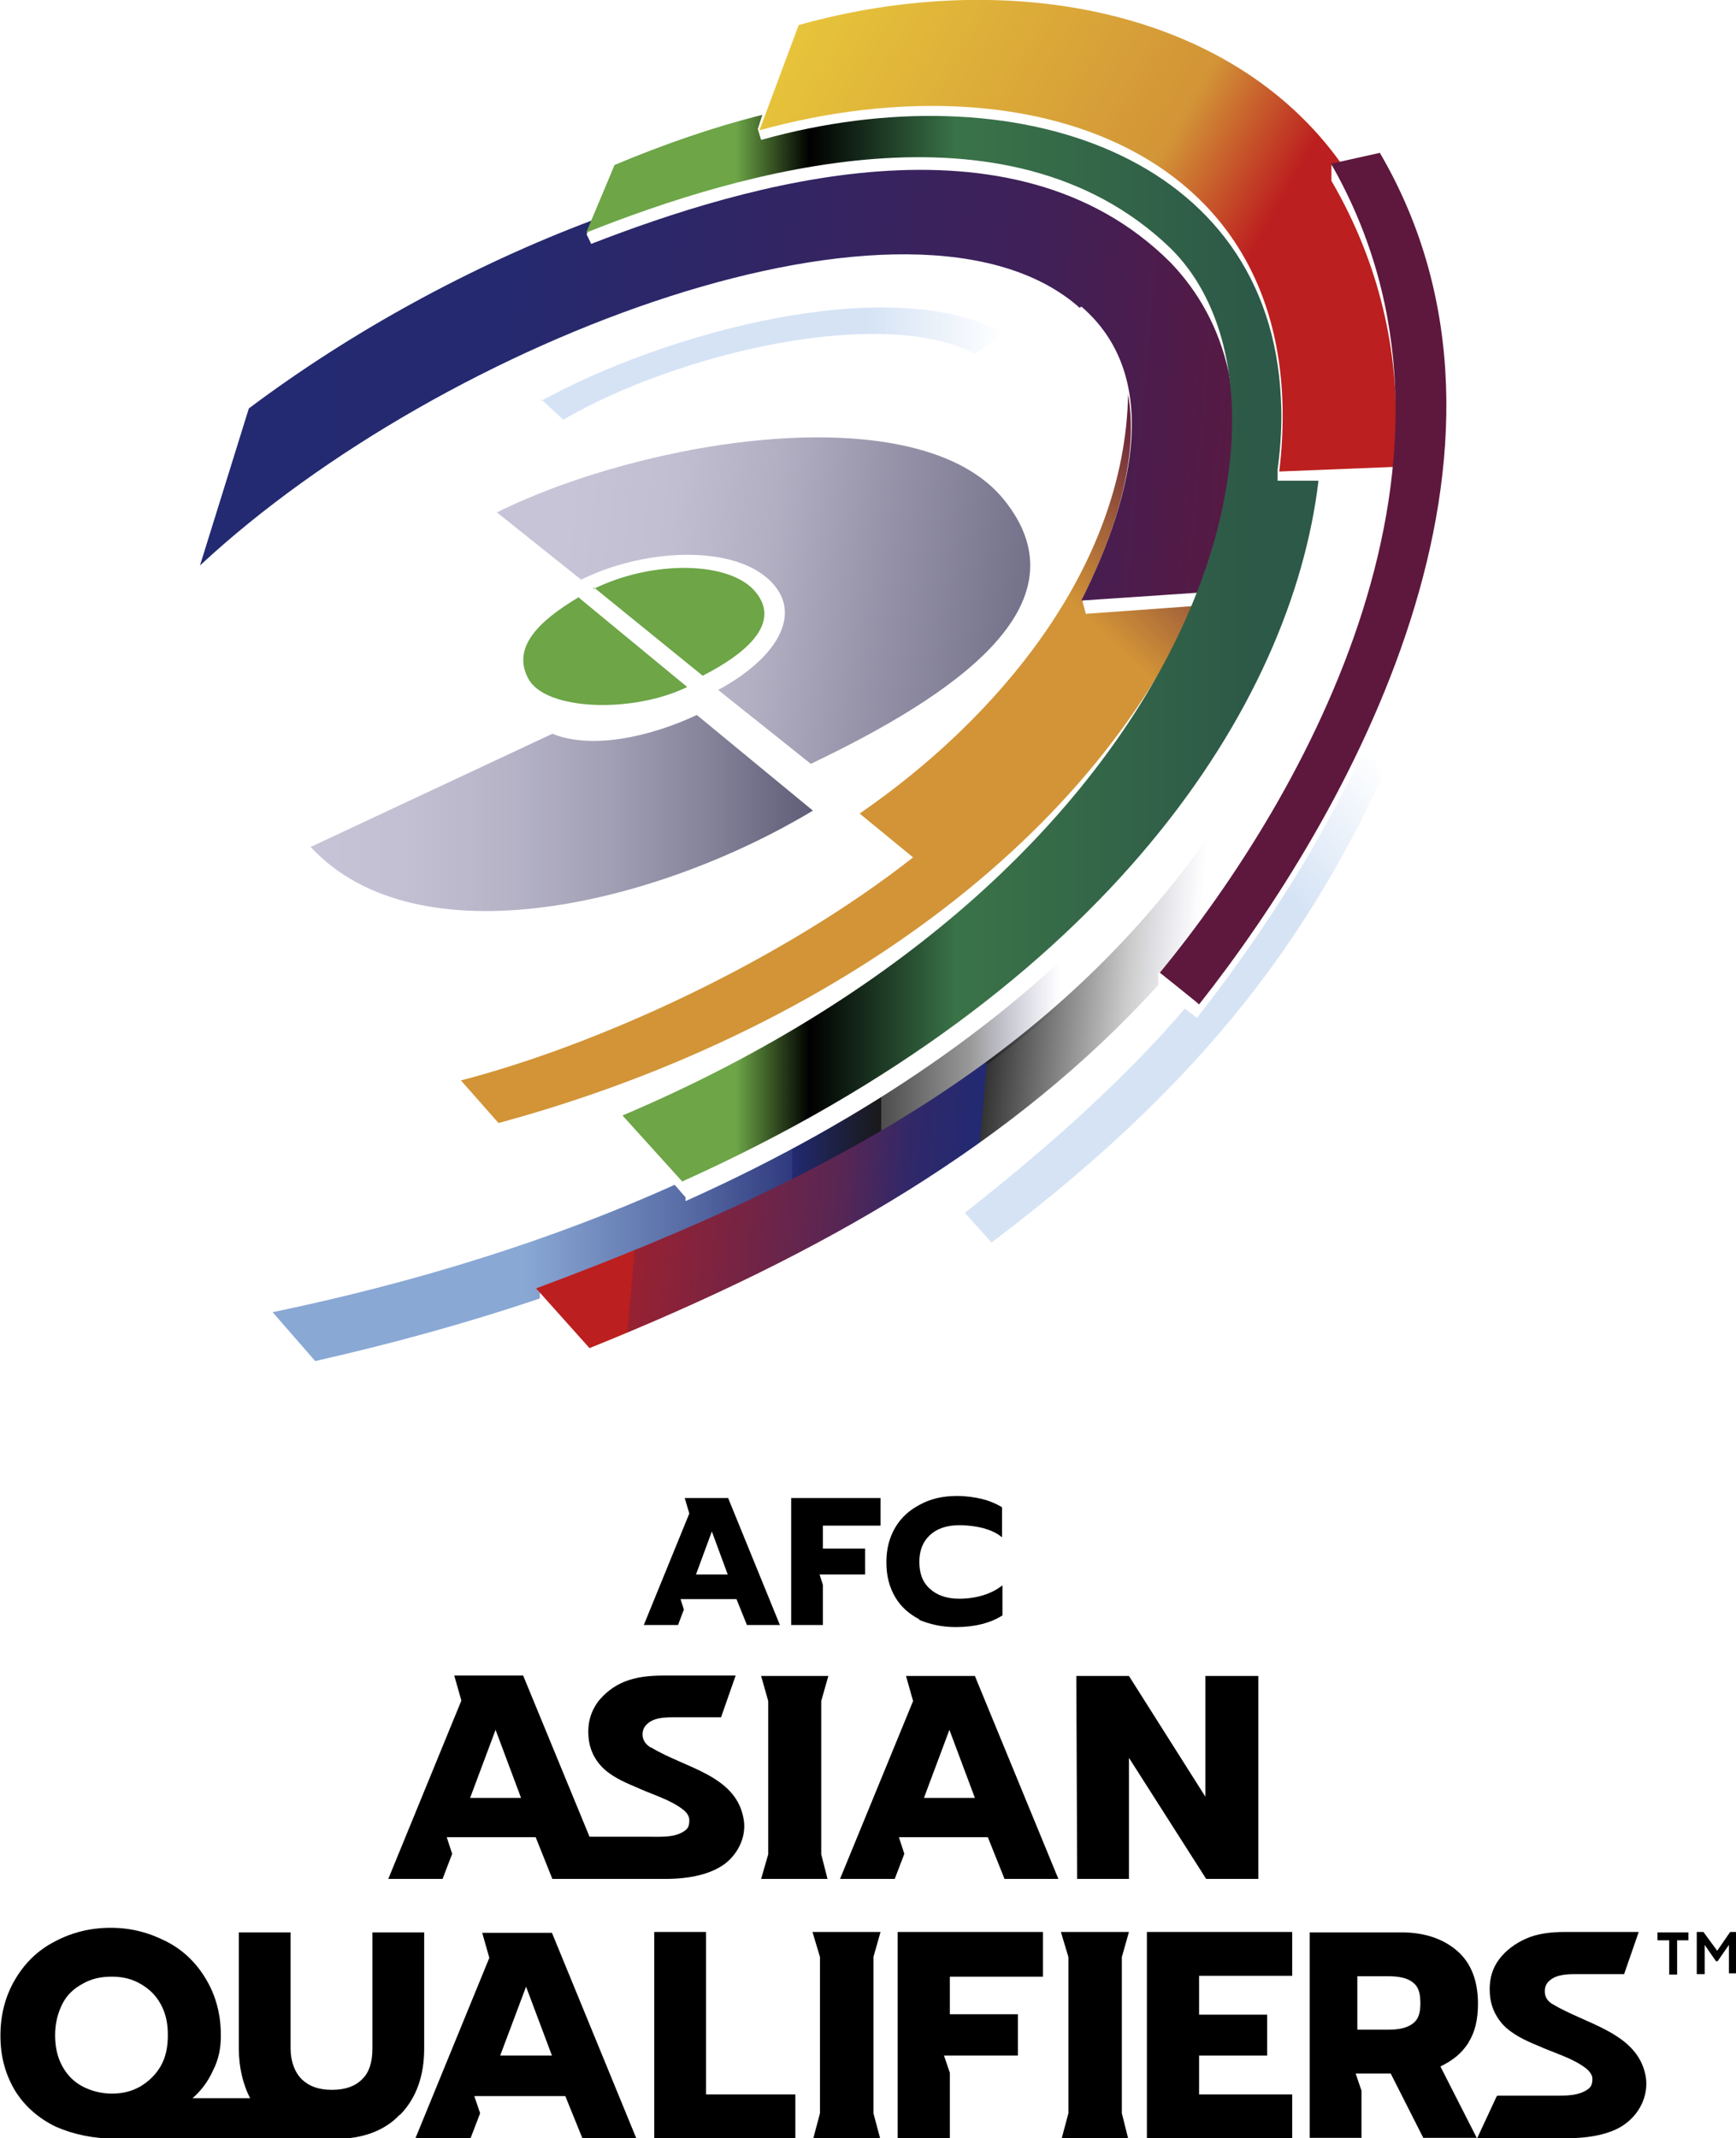
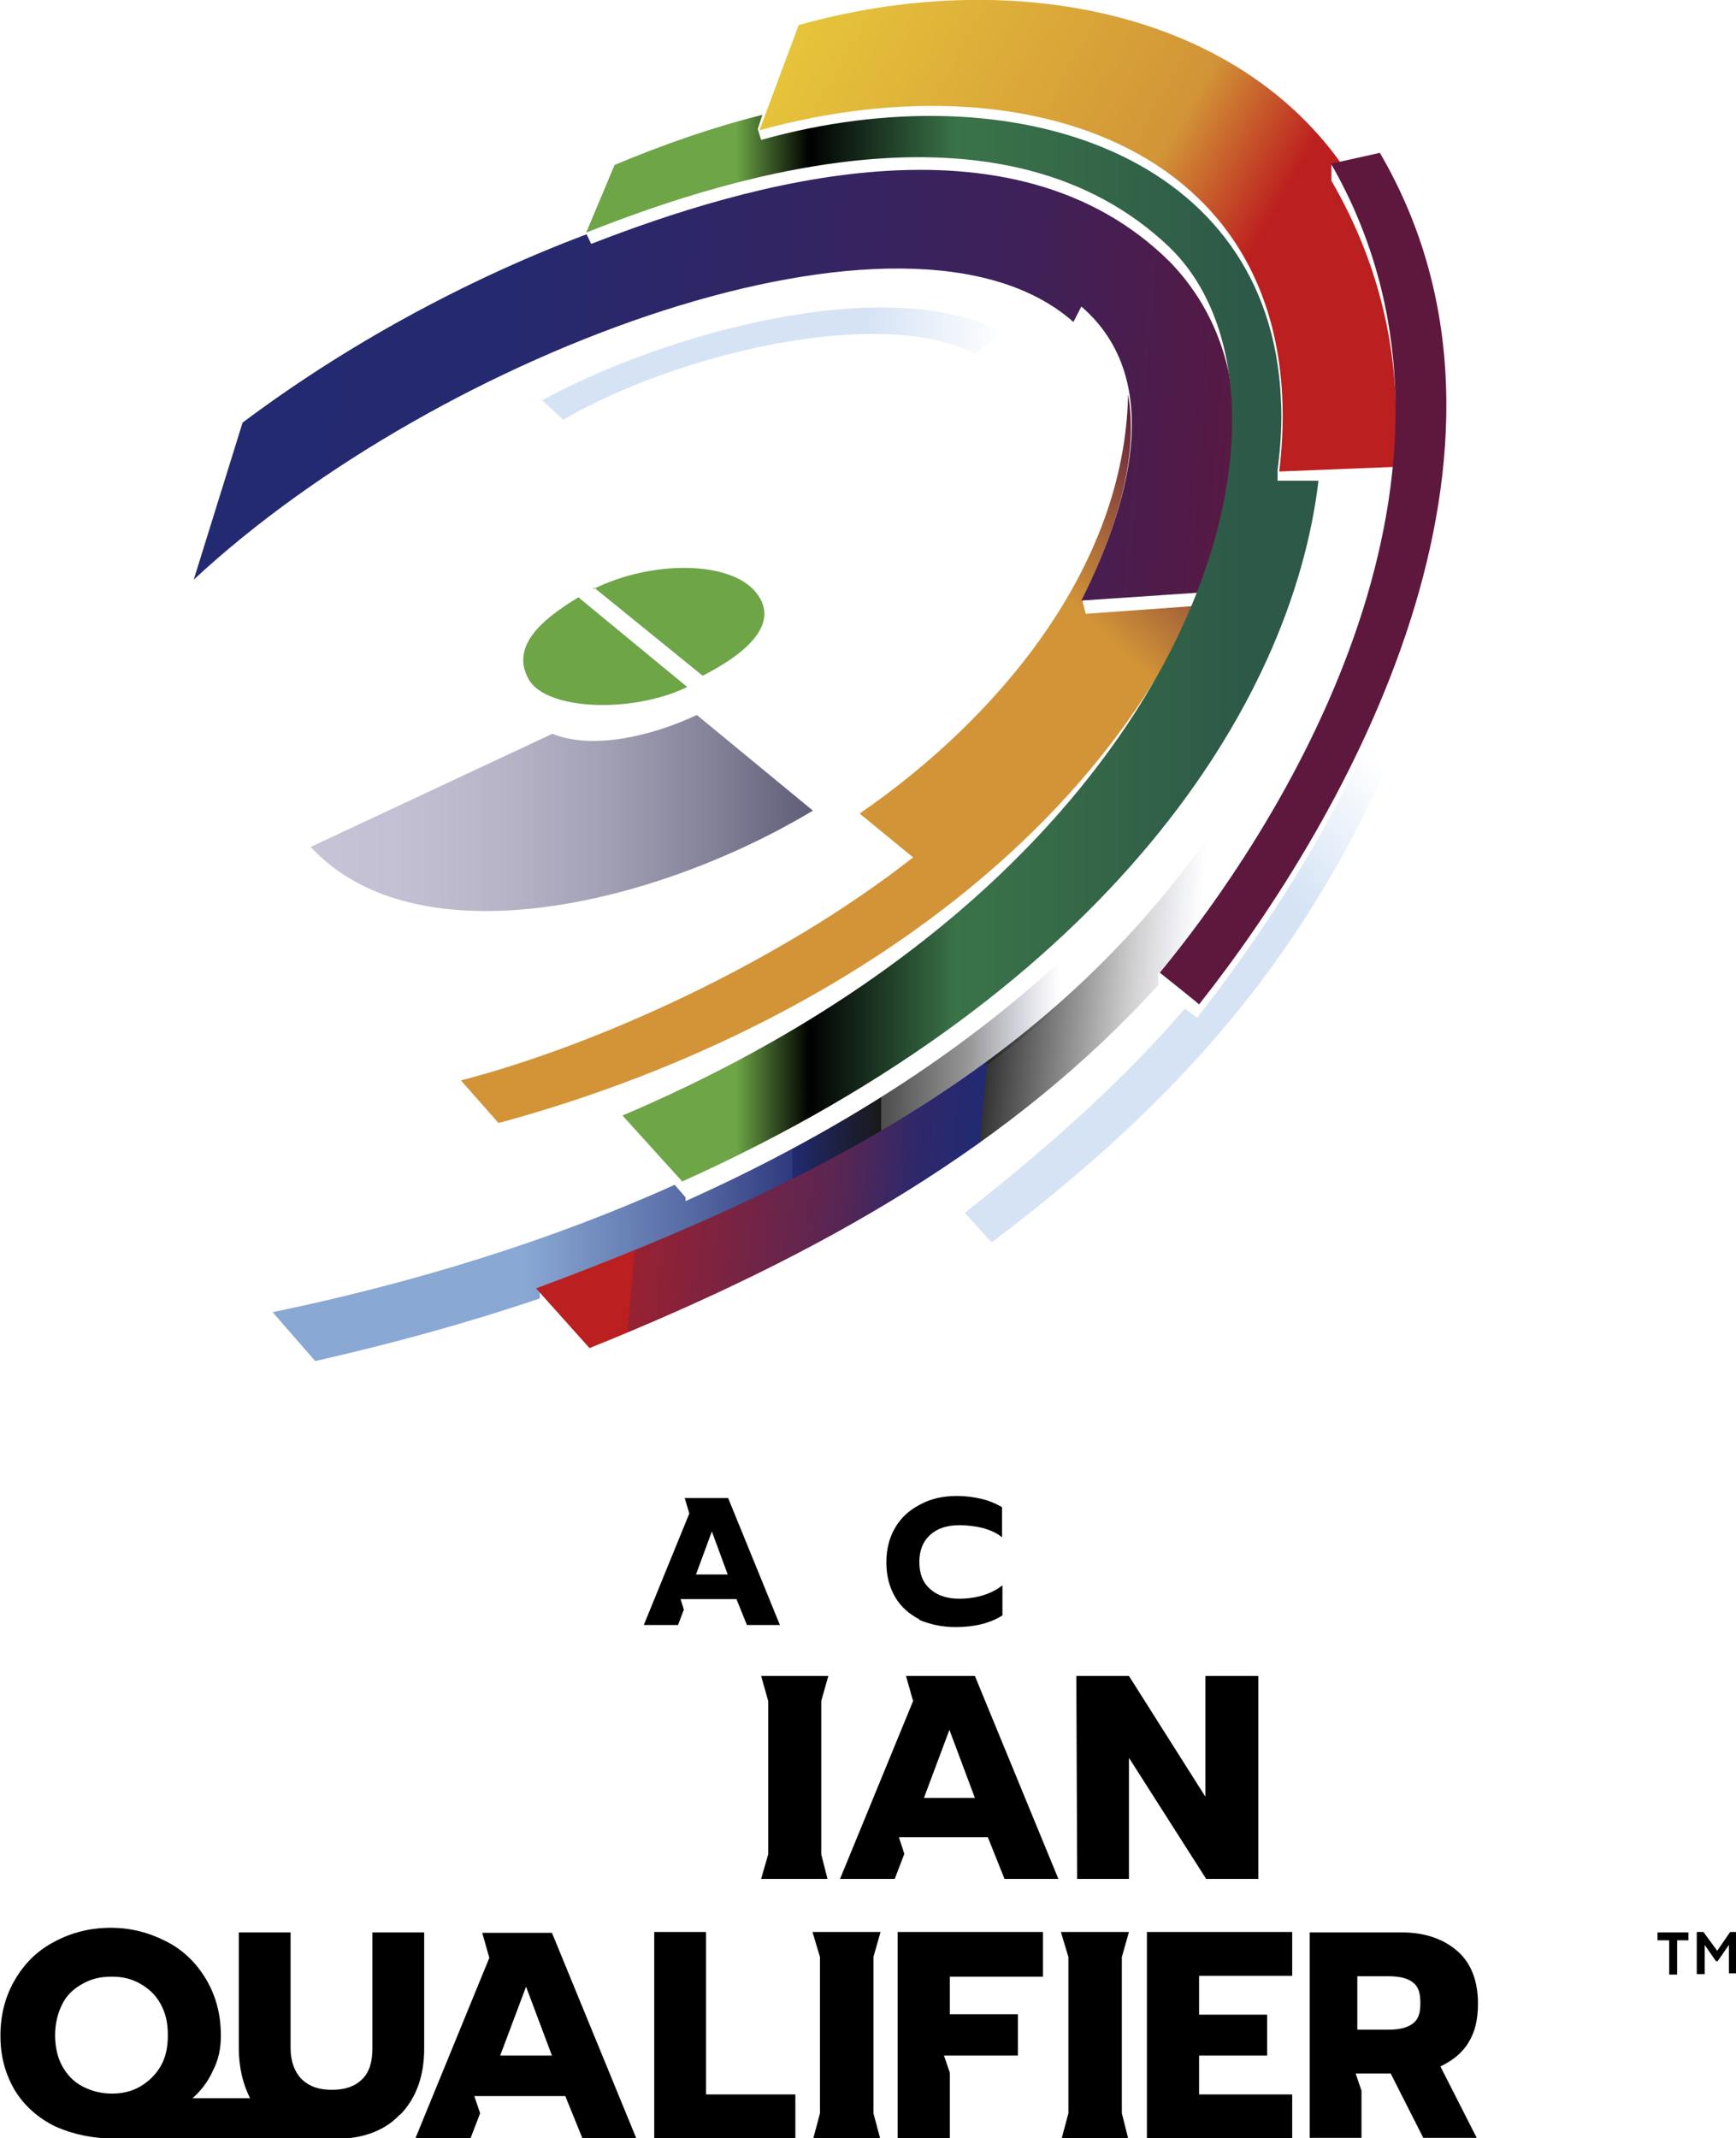
<svg xmlns="http://www.w3.org/2000/svg" version="1.1" id="Logo" x="0px" y="0px" viewBox="0 0 415.8 512" style="enable-background:new 0 0 415.8 512;" xml:space="preserve">
  <style type="text/css">
	.st0{fill:url(#SVGID_1_);}
	.st1{fill:url(#SVGID_00000005224427795687991730000017217238118600310407_);}
	.st2{fill:url(#SVGID_00000112631207539425324050000012685829937770564484_);}
	.st3{fill:url(#SVGID_00000141434002141627539320000014362782406370048692_);}
	.st4{fill:url(#SVGID_00000026154331162409274790000010751411969263618954_);}
	.st5{fill:#6DA547;}
	.st6{fill:url(#SVGID_00000049919708155655068140000011269405251759475358_);}
	.st7{fill:url(#SVGID_00000059274204236049560030000006848023689167163279_);}
	.st8{fill:url(#SVGID_00000001627984239229999920000006445504485186959033_);}
	.st9{fill:url(#SVGID_00000015321291462964521830000018396824416165764497_);}
	.st10{fill:url(#SVGID_00000041986393840158800610000003290119323943869313_);}
	.st11{fill:#5E183D;}
</style>
  <g>
    <g>
      <linearGradient id="SVGID_1_" gradientUnits="userSpaceOnUse" x1="61.488" y1="242.166" x2="275.177" y2="242.166" gradientTransform="matrix(1 0 0 -1 0 514)">
        <stop offset="0.3" style="stop-color:#89A8D4" />
        <stop offset="0.5" style="stop-color:#5265A0" />
        <stop offset="0.6" style="stop-color:#2F3A7E" />
        <stop offset="0.6" style="stop-color:#222A72" />
        <stop offset="0.7" style="stop-color:#000000;stop-opacity:0.9" />
        <stop offset="0.7" style="stop-color:#000000;stop-opacity:0.7" />
        <stop offset="0.8" style="stop-color:#000000;stop-opacity:0.4" />
        <stop offset="0.9" style="stop-color:#222A72;stop-opacity:0" />
      </linearGradient>
      <path class="st0" d="M164.2,286.7l-2.6-3c-29.3,13.2-61.7,23.3-96.3,30.5l10.2,11.7c18.1-4.1,36.1-9,53.8-15v-1.9    c62.5-23.3,108.7-48.2,143.7-86.9l-6.8-4.1c-24.1,25.6-57.6,49.7-102,69.6L164.2,286.7z" />
      <linearGradient id="SVGID_00000047753027069779919030000012280011545495221649_" gradientUnits="userSpaceOnUse" x1="131.461" y1="234.079" x2="288.938" y2="402.455" gradientTransform="matrix(1 0 0 -1 0 514)">
        <stop offset="0.8" style="stop-color:#D29437" />
        <stop offset="1" style="stop-color:#5E183D" />
      </linearGradient>
      <path style="fill:url(#SVGID_00000047753027069779919030000012280011545495221649_);" d="M260.1,147.1l-0.8-3c0,0,0-0.4,0-0.8    c8.3-16.9,13.5-34.2,10.9-48.9c-0.8,41.8-31.6,77.9-64.3,100.4l12.8,10.5c-31.6,24.8-75.2,44.8-108.3,53.4l9,10.2    c71.1-19.2,138.4-62.1,166.7-123.8l-26.3,1.9L260.1,147.1z" />
      <linearGradient id="SVGID_00000003792312023667905510000000063287316989696656_" gradientUnits="userSpaceOnUse" x1="43.416" y1="434.07" x2="299.241" y2="411.873" gradientTransform="matrix(1 0 0 -1 0 514)">
        <stop offset="0" style="stop-color:#222A72" />
        <stop offset="0.3" style="stop-color:#25296F" />
        <stop offset="0.5" style="stop-color:#2F2666" />
        <stop offset="0.8" style="stop-color:#402057" />
        <stop offset="1" style="stop-color:#581942" />
        <stop offset="1" style="stop-color:#5E183D" />
      </linearGradient>
-       <path style="fill:url(#SVGID_00000003792312023667905510000000063287316989696656_);" d="M259,73.4c18.8,16.2,13.2,44,0,70.4    l28.2-1.9c7.5-19.6,9.8-37.6,7.1-52.7c-2.3-10.5-7.1-19.2-13.9-26.3c-38-38-102-18.8-138.8-4.5l-1.1-2.3l1.5-3.4    c-29,10.9-57.9,26.7-82.4,45.1l-11.7,37.6c58.7-54.6,171.2-96.7,210.7-61.7L259,73.4z" />
+       <path style="fill:url(#SVGID_00000003792312023667905510000000063287316989696656_);" d="M259,73.4c18.8,16.2,13.2,44,0,70.4    l28.2-1.9c7.5-19.6,9.8-37.6,7.1-52.7c-2.3-10.5-7.1-19.2-13.9-26.3c-38-38-102-18.8-138.8-4.5l-1.1-2.3c-29,10.9-57.9,26.7-82.4,45.1l-11.7,37.6c58.7-54.6,171.2-96.7,210.7-61.7L259,73.4z" />
      <linearGradient id="SVGID_00000023999499269791836530000007213972287357716362_" gradientUnits="userSpaceOnUse" x1="141.245" y1="358.792" x2="316.56" y2="358.792" gradientTransform="matrix(1 0 0 -1 0 514)">
        <stop offset="0" style="stop-color:#6DA547" />
        <stop offset="0.2" style="stop-color:#6DA547" />
        <stop offset="0.3" style="stop-color:#000000" />
        <stop offset="0.5" style="stop-color:#3A7348" />
        <stop offset="0.9" style="stop-color:#2D5948" />
      </linearGradient>
      <path style="fill:url(#SVGID_00000023999499269791836530000007213972287357716362_);" d="M306,115.9v-3.4c0.8-6,1.1-11.7,0.8-16.9    c-2.6-58.7-64-79-124.5-62.1l-0.8-2.6l1.1-3.4c-12,3-23.7,7.1-35.4,12l-6.8,16.2c36.9-14.7,100.8-33.5,139.6,3.4    c37.6,36.1,9,148.6-130.9,208l14.3,15.8c102-45.9,146-114,152.4-167.8h-10.5L306,115.9z" />
      <linearGradient id="SVGID_00000028309014581682151160000011752750899339619487_" gradientUnits="userSpaceOnUse" x1="134.095" y1="377.771" x2="259.374" y2="363.099" gradientTransform="matrix(1 0 0 -1 0 514)">
        <stop offset="0" style="stop-color:#C7C4D7" />
        <stop offset="0.2" style="stop-color:#C1BED1" />
        <stop offset="0.4" style="stop-color:#B1AEC2" />
        <stop offset="0.6" style="stop-color:#9794AA" />
        <stop offset="0.9" style="stop-color:#727088" />
        <stop offset="1" style="stop-color:#595771" />
      </linearGradient>
-       <path style="fill:url(#SVGID_00000028309014581682151160000011752750899339619487_);" d="M119,122.7c35.7-17.7,101.2-28.2,121.5-3    s-12.4,47-46.3,63.2l-22.2-17.7c13.2-7.1,19.6-16.9,13.9-24.5c-7.9-10.5-30.8-9.8-46.7-1.9L119.4,123L119,122.7z" />
      <path class="st5" d="M142,141.1c14.3-7.1,33.1-6.8,39.1,0.8c6,7.5-2.6,14.7-12.8,19.9l-26-21.1L142,141.1z" />
      <path class="st5" d="M138.6,143c-9.4,5.6-16.2,12-12,19.6c4.1,7.5,24.8,8.3,38,1.9L139,143.4L138.6,143z" />
      <linearGradient id="SVGID_00000011725518629089658550000007479592288133601705_" gradientUnits="userSpaceOnUse" x1="74.279" y1="319.313" x2="194.667" y2="319.313" gradientTransform="matrix(1 0 0 -1 0 514)">
        <stop offset="0" style="stop-color:#C7C4D7" />
        <stop offset="0.2" style="stop-color:#C2BFD3" />
        <stop offset="0.4" style="stop-color:#B6B3C7" />
        <stop offset="0.6" style="stop-color:#A19FB4" />
        <stop offset="0.8" style="stop-color:#848299" />
        <stop offset="1" style="stop-color:#5F5D77" />
        <stop offset="1" style="stop-color:#595771" />
      </linearGradient>
      <path style="fill:url(#SVGID_00000011725518629089658550000007479592288133601705_);" d="M194.7,194.1l-27.8-22.9    c-11.3,5.3-25.2,8.3-34.6,4.5l-57.9,27.1C100.2,230.6,157.8,216.3,194.7,194.1z" />
      <linearGradient id="SVGID_00000103243644828483951100000015449431177618127542_" gradientUnits="userSpaceOnUse" x1="129.582" y1="426.98" x2="240.565" y2="426.98" gradientTransform="matrix(1 0 0 -1 0 514)">
        <stop offset="0.7" style="stop-color:#D5E3F5" />
        <stop offset="1" style="stop-color:#D5E3F5;stop-opacity:0" />
      </linearGradient>
      <path style="fill:url(#SVGID_00000103243644828483951100000015449431177618127542_);" d="M129.6,95.6l5.3,4.9    c27.1-15.8,76-27.5,98.6-15.8l7.1-4.9c-27.5-15-81.6,0-111,16.2L129.6,95.6z" />
      <linearGradient id="SVGID_00000135670000055521075430000002895194145992577713_" gradientUnits="userSpaceOnUse" x1="311.687" y1="443.659" x2="180.389" y2="518.526" gradientTransform="matrix(1 0 0 -1 0 514)">
        <stop offset="0" style="stop-color:#BC1F1F" />
        <stop offset="0.1" style="stop-color:#BC1F1F" />
        <stop offset="0.3" style="stop-color:#D29437" />
        <stop offset="1" style="stop-color:#EACC3B" />
      </linearGradient>
      <path style="fill:url(#SVGID_00000135670000055521075430000002895194145992577713_);" d="M306.4,112.9l27.5-1.1    c0-2.3,0.4-4.5,0.4-6.8c0.8-20.7-3.8-41.8-15.4-61.7v-3.8l2.3-0.4C294.7,1.9,240.9-7.9,191.3,6l-9.4,25.2    C248.5,12.8,315.4,37.3,306.4,112.9z" />
      <linearGradient id="SVGID_00000177475880030196857930000005998922874781689503_" gradientUnits="userSpaceOnUse" x1="240.494" y1="240.174" x2="335.3" y2="326.703" gradientTransform="matrix(1 0 0 -1 0 514)">
        <stop offset="0.7" style="stop-color:#D5E3F5" />
        <stop offset="1" style="stop-color:#D5E3F5;stop-opacity:0" />
      </linearGradient>
      <path style="fill:url(#SVGID_00000177475880030196857930000005998922874781689503_);" d="M286.8,243.8l-3-2.3    c-13.9,16.2-31.2,32-52.7,48.9l6.4,7.1c56.4-42.5,80.5-79.8,100.1-126l-5.3-5.3c-12,30.8-30.5,58.3-45.9,77.9L286.8,243.8z" />
      <linearGradient id="SVGID_00000036228342376950708000000006992375462523453326_" gradientUnits="userSpaceOnUse" x1="155.907" y1="258.045" x2="315.336" y2="243.756" gradientTransform="matrix(1 0 0 -1 0 514)">
        <stop offset="0" style="stop-color:#BC1F1F" />
        <stop offset="0" style="stop-color:#972132" />
        <stop offset="0.3" style="stop-color:#582654" />
        <stop offset="0.4" style="stop-color:#302869" />
        <stop offset="0.5" style="stop-color:#222A72" />
        <stop offset="0.5" style="stop-color:#000000;stop-opacity:0.8" />
        <stop offset="0.7" style="stop-color:#000000;stop-opacity:0.2" />
        <stop offset="0.8" style="stop-color:#222A72;stop-opacity:0" />
      </linearGradient>
      <path style="fill:url(#SVGID_00000036228342376950708000000006992375462523453326_);" d="M277.8,232.9    c6.8-8.3,13.9-18.1,20.7-28.6l-8.7-4.5c-36.5,51.9-87.7,81.3-161.4,108.7l12.8,14.3c56.1-22.6,101.6-48.9,136.2-86.9v-3    L277.8,232.9z" />
      <path class="st11" d="M277.8,232.9c35-42.5,80.9-124.2,41-193.7l11.7-2.6c41.8,71.5-7.9,159.1-43.3,203.9    C287.2,240.4,277.8,232.9,277.8,232.9z" />
    </g>
    <g>
      <g>
        <g>
-           <polygon points="210.9,365.3 210.9,358.7 189.5,358.7 189.5,389.1 197.1,389.1 197.1,379.5 196.3,377 207.2,377 207.2,370.8       197.1,370.8 197.1,365.3     " />
          <path d="M220.3,387.8c-2.5-1.3-4.5-3-5.9-5.4c-1.4-2.4-2.1-5.1-2.1-8.3c0-3.2,0.7-5.9,2.1-8.3c1.4-2.4,3.4-4.2,5.9-5.5      c2.5-1.4,5.5-2.1,8.9-2.1c2.2,0,4.2,0.3,5.9,0.7c1.7,0.4,3.4,1.1,4.9,2v7.2c-1.3-1.1-2.8-1.7-4.5-2.2c-1.6-0.4-3.6-0.7-5.7-0.7      c-3,0-5.4,0.8-7.1,2.4c-1.7,1.6-2.5,3.7-2.5,6.4c0,2.8,0.8,4.9,2.5,6.4c1.7,1.6,4.1,2.4,7,2.4c2.1,0,4.1-0.3,5.7-0.8      c1.7-0.5,3.3-1.3,4.7-2.4v7.2c-2.8,1.8-6.6,2.8-11.2,2.8c-3.4,0-6.3-0.7-8.9-1.8" />
          <path d="M166.7,377l3.8-10.3l3.8,10.3H166.7z M186.8,389.1l-12.4-30.4h-10.4l1.1,3.7l-10.9,26.7h8.2l1.4-3.7l-0.8-2.5h13.4      l2.5,6.2h8H186.8z" />
        </g>
        <g>
          <polygon points="198.4,401.3 182.3,401.3 184,407.3 184,444 182.3,449.9 198.2,449.9 196.7,444 196.7,407.3     " />
          <polygon points="301.4,449.9 301.4,401.3 288.7,401.3 288.7,430.2 270.4,401.3 257.8,401.3 258,449.9 270.4,449.9 270.4,420.9       288.9,449.9     " />
          <path d="M221.3,430.5l6.1-16.3l6.1,16.3H221.3z M217,401.3l1.7,6l-17.5,42.6h13.1l2.3-6l-1.3-4h21.3l4,10h12.9l-20-48.6      C233.6,401.3,217,401.3,217,401.3z" />
-           <path d="M112.6,430.5l6.1-16.3l6.1,16.3C124.9,430.5,112.6,430.5,112.6,430.5z M155.8,418.4c-1.3-0.8-1.9-1.9-1.9-3.1      c0-1.3,0.6-2.3,1.9-3.1c1.3-0.8,3.1-1,5.4-1h11.5l3.5-10h-17.3c-3.6,0-6.7,0.4-9.4,1.5s-4.8,2.9-6.3,4.8      c-1.5,2.1-2.3,4.4-2.3,7.1c0,3.3,1,6,3.1,8.3c2.1,2.3,5.4,3.8,8.3,5c3.6,1.7,8.1,2.9,11.3,5.4c0.8,0.6,1.5,1.5,1.5,2.5      c0,1.2-0.2,1.9-1,2.5c-2.3,1.7-5.4,1.5-8.3,1.5h-14.6l-15.9-38.6h-16.5l1.7,6L93,449.9H106l2.3-6l-1.3-4h21.3l4,10h26.9      c6.3,0,11.1-1.2,14.4-3.6c3.5-2.7,5.4-7.1,4.4-11.3c-2.1-10-14-11.7-21.9-16.5" />
        </g>
        <g>
          <polygon points="270.4,462.6 254.1,462.6 255.9,468.6 255.9,506 254.3,512 270.2,512 268.7,506 268.7,468.6     " />
          <polygon points="210.9,462.6 194.6,462.6 196.4,468.6 196.4,506 194.8,512 210.8,512 209.2,506 209.2,468.6     " />
          <polygon points="169.1,462.6 156.7,462.6 156.7,512 190.5,512 190.5,501.5 169.1,501.5     " />
          <polygon points="274.7,512 309.5,512 309.5,501.5 287.2,501.5 287.2,492.2 303.5,492.2 303.5,482.4 287.2,482.4 287.2,473.1       309.5,473.1 309.5,462.6 274.7,462.6     " />
          <path d="M38.5,494.7c-1.2,2.1-2.9,3.7-4.9,4.9c-2.1,1.2-4.3,1.7-6.8,1.7s-4.9-0.6-7-1.7s-3.7-2.7-4.9-4.9s-1.7-4.7-1.7-7.4      c0-2.7,0.6-5.2,1.7-7.4s2.7-3.7,4.9-4.9c2.1-1.2,4.3-1.7,7-1.7s4.9,0.6,6.8,1.7c2.1,1.2,3.7,2.7,4.9,4.9s1.7,4.5,1.7,7.4      C40.2,490.2,39.7,492.6,38.5,494.7 M96,506.2c3.7-3.9,5.6-9.1,5.6-15.7v-27.8H89.2v27.8c0,3.3-0.8,5.8-2.5,7.4      c-1.7,1.7-4.1,2.5-7.2,2.5c-3.1,0-5.4-0.8-7.2-2.5c-1.7-1.7-2.7-4.3-2.7-7.4v-27.8H57.2v27.8c0,4.5,1,8.6,2.7,11.9H46.1      c1.9-1.6,3.7-3.9,4.9-6.6c1.4-2.7,1.9-5.4,1.9-8.4c0-5.1-1.2-9.5-3.5-13.4c-2.3-3.9-5.4-7-9.5-9.1c-4.1-2.1-8.4-3.3-13.4-3.3      s-9.5,1.2-13.4,3.3c-4.1,2.1-7.2,5.2-9.5,9.1c-2.3,3.9-3.5,8.4-3.5,13.4c0,5.1,1.2,9.3,3.5,13.2c2.3,3.7,5.6,6.6,9.7,8.6      c4.3,1.9,9.1,2.9,14.6,2.9h53.1c5.4,0,10.9-1.7,14.6-5.6L96,506.2z" />
          <polygon points="249.8,473.3 249.8,462.6 215,462.6 215,512 227.5,512 227.5,496.3 226.1,492.2 243.8,492.2 243.8,482.3       227.5,482.3 227.5,473.3     " />
          <g>
            <path d="M338.3,484.6c-1.4,1-3.3,1.4-5.8,1.4h-7.4v-12.8h7.4c2.5,0,4.5,0.4,5.8,1.4c1.4,1,1.9,2.5,1.9,5.1       C340.2,482.1,339.7,483.6,338.3,484.6 M351.7,489.1c1.6-2.5,2.3-5.6,2.3-9.3c0-5.4-1.6-9.7-4.9-12.6s-7.8-4.5-13.4-4.5h-22       v49.2h12.4v-11.3l-1.4-4.1h8.4l7.8,15.4h12.8l-8.7-17.1c2.9-1.4,5.1-3.1,6.8-5.8" />
-             <path d="M358.5,501.9l-4.7,10.1H375c6.4,0,11.5-1.2,14.6-3.7c3.5-2.7,5.4-7.2,4.5-11.5c-2.1-10.1-14.2-12.1-22.2-16.9       c-1.4-0.8-1.9-1.9-1.9-3.1c0-1.4,0.6-2.3,1.9-3.1s3.3-1,5.4-1H389l3.5-10.1H375c-3.7,0-6.8,0.4-9.5,1.6       c-2.7,1.2-4.9,2.9-6.4,4.9c-1.6,2.1-2.3,4.5-2.3,7.2c0,3.3,1,6,3.1,8.4c2.1,2.3,5.4,3.9,8.4,5.1c3.7,1.7,8.2,2.9,11.5,5.4       c0.8,0.6,1.6,1.6,1.6,2.5c0,1.2-0.2,1.9-1,2.5c-2.3,1.7-5.4,1.6-8.4,1.6h-13.2L358.5,501.9z" />
          </g>
          <path d="M119.8,492.2l6.2-16.5l6.2,16.5H119.8z M152.4,512l-20.2-49.2h-16.7l1.7,6L99.5,512h13.2l2.3-6l-1.4-4.1h21.8l4.1,10.1      h13H152.4z" />
        </g>
      </g>
      <path d="M401.7,464.6v8.2h-1.9v-8.2H397v-1.9h7.4v1.9H401.7z M408.3,472.7h-1.9v-10.1h1.6l3.3,4.5l3.1-4.5h1.6v9.9h-1.9v-6.8    l-2.7,3.9h-0.4l-2.7-3.9v6.8L408.3,472.7z" />
    </g>
  </g>
</svg>